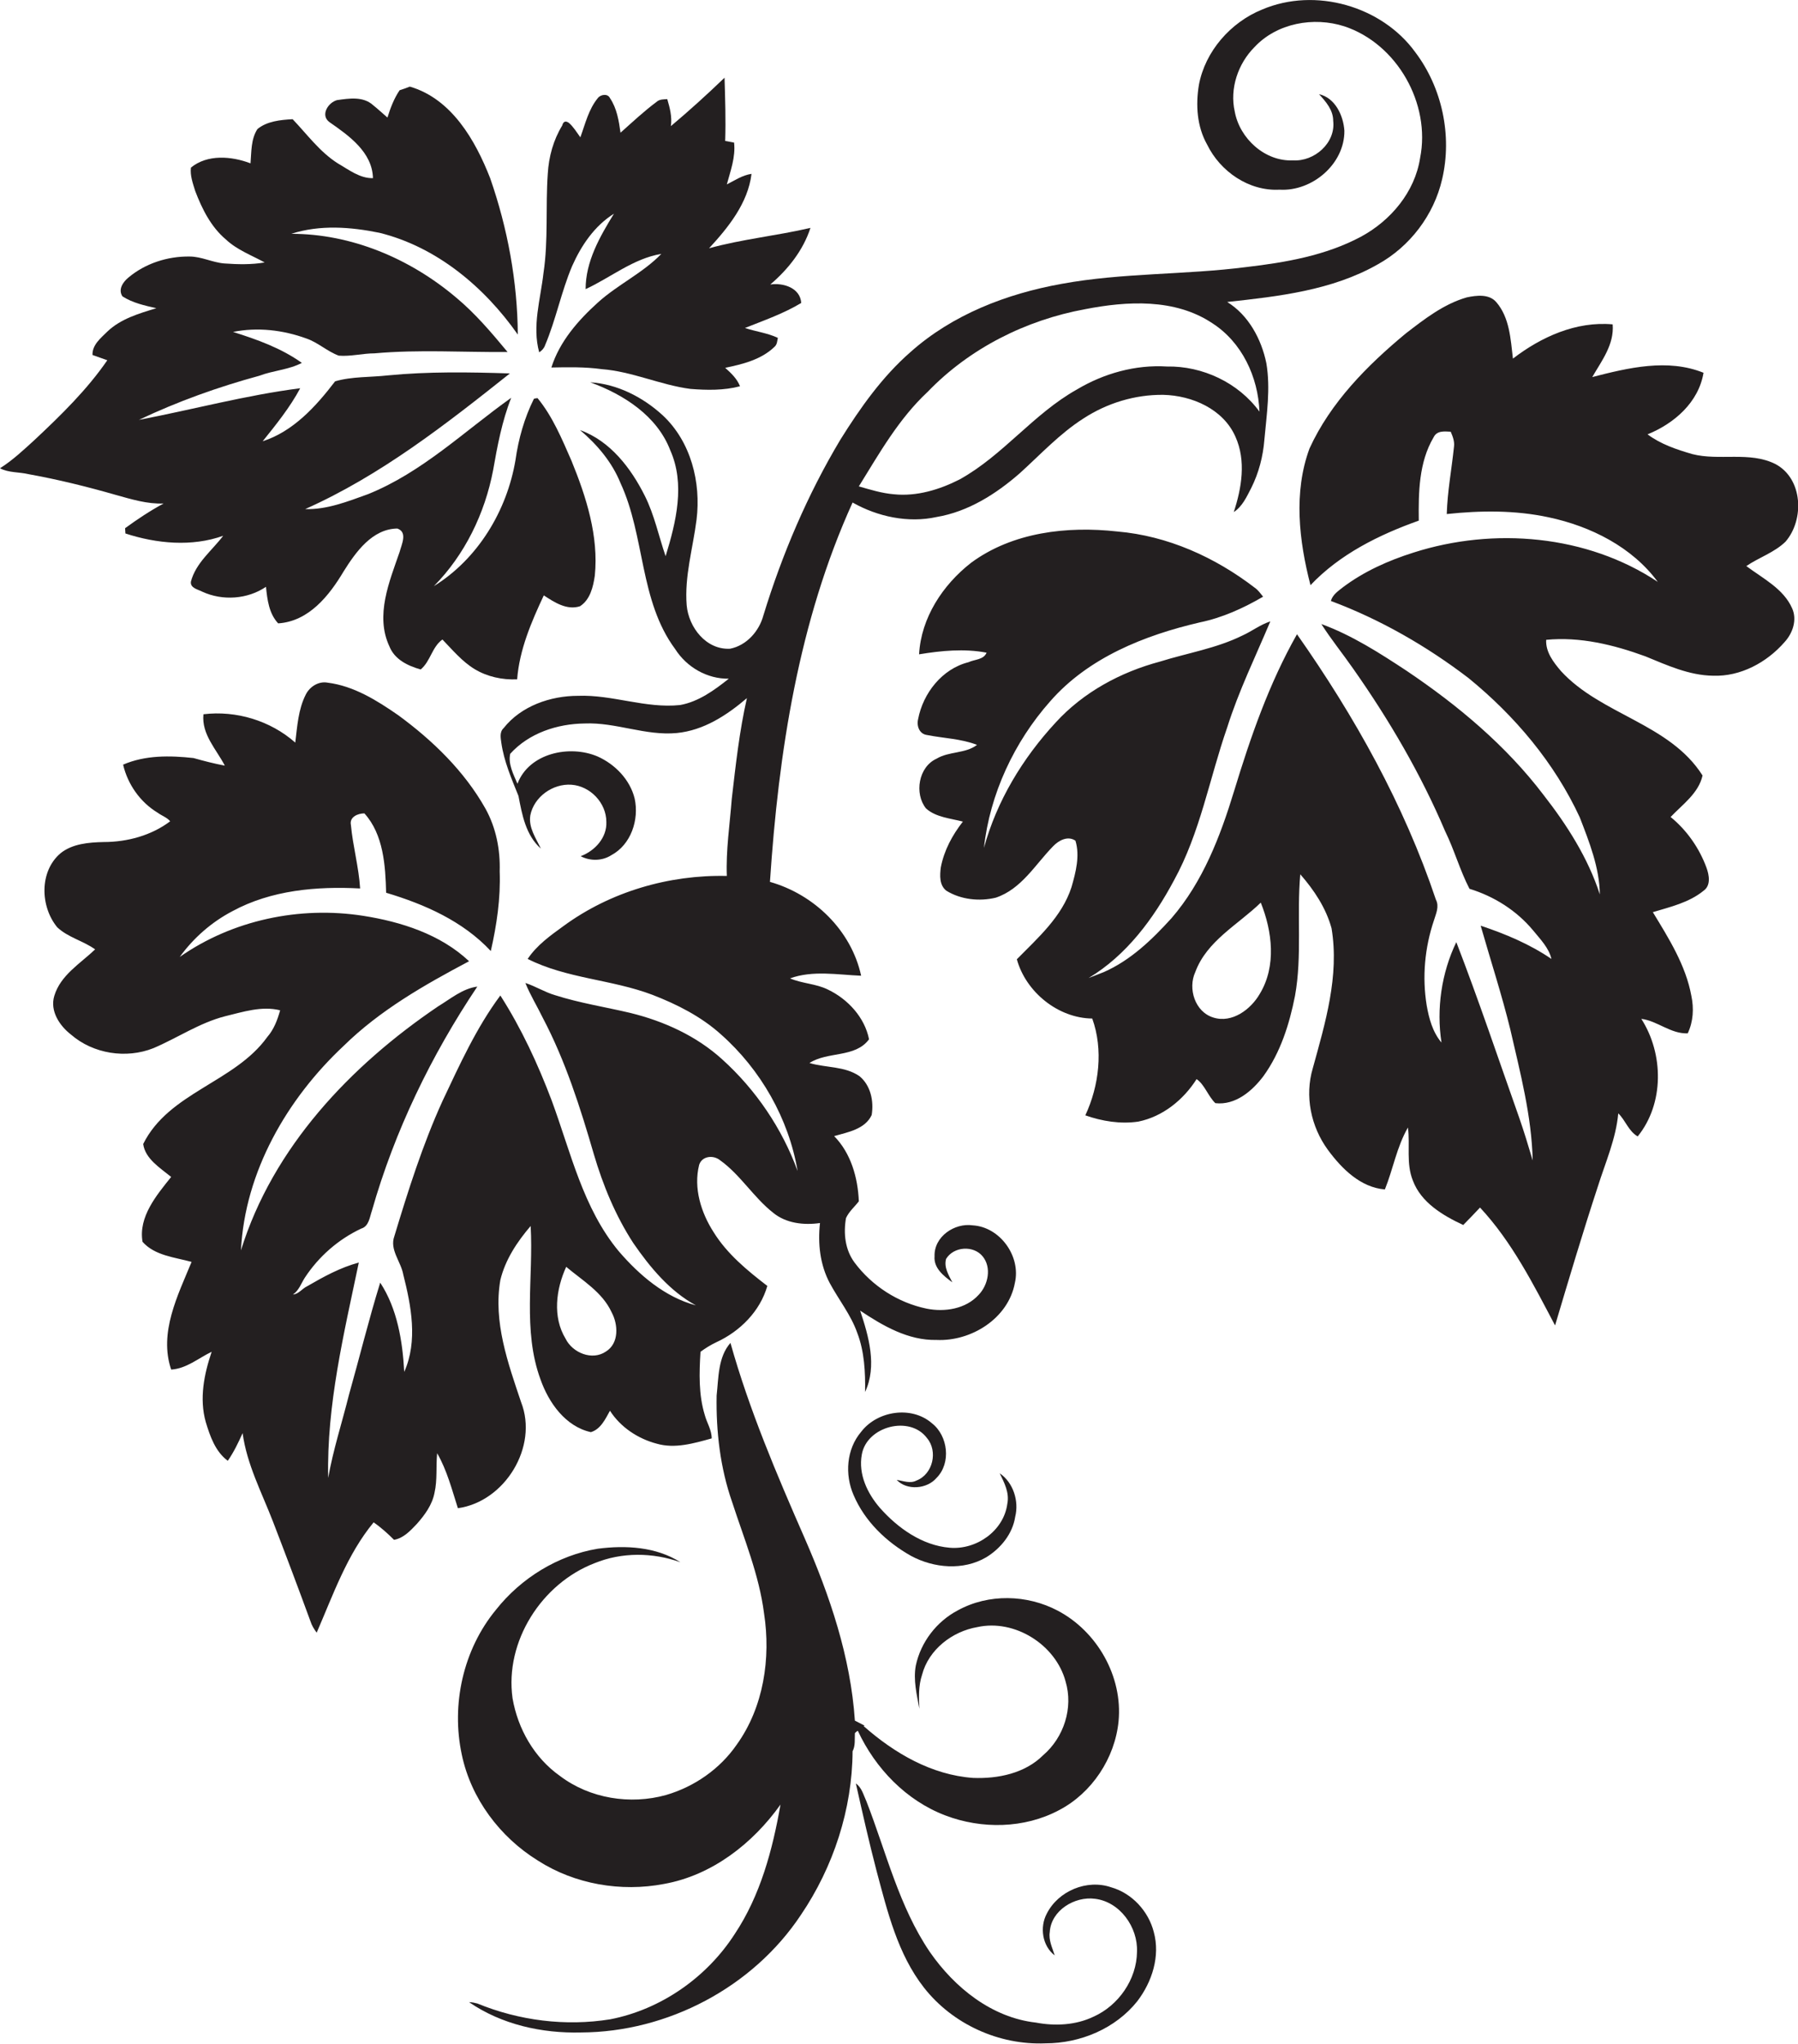
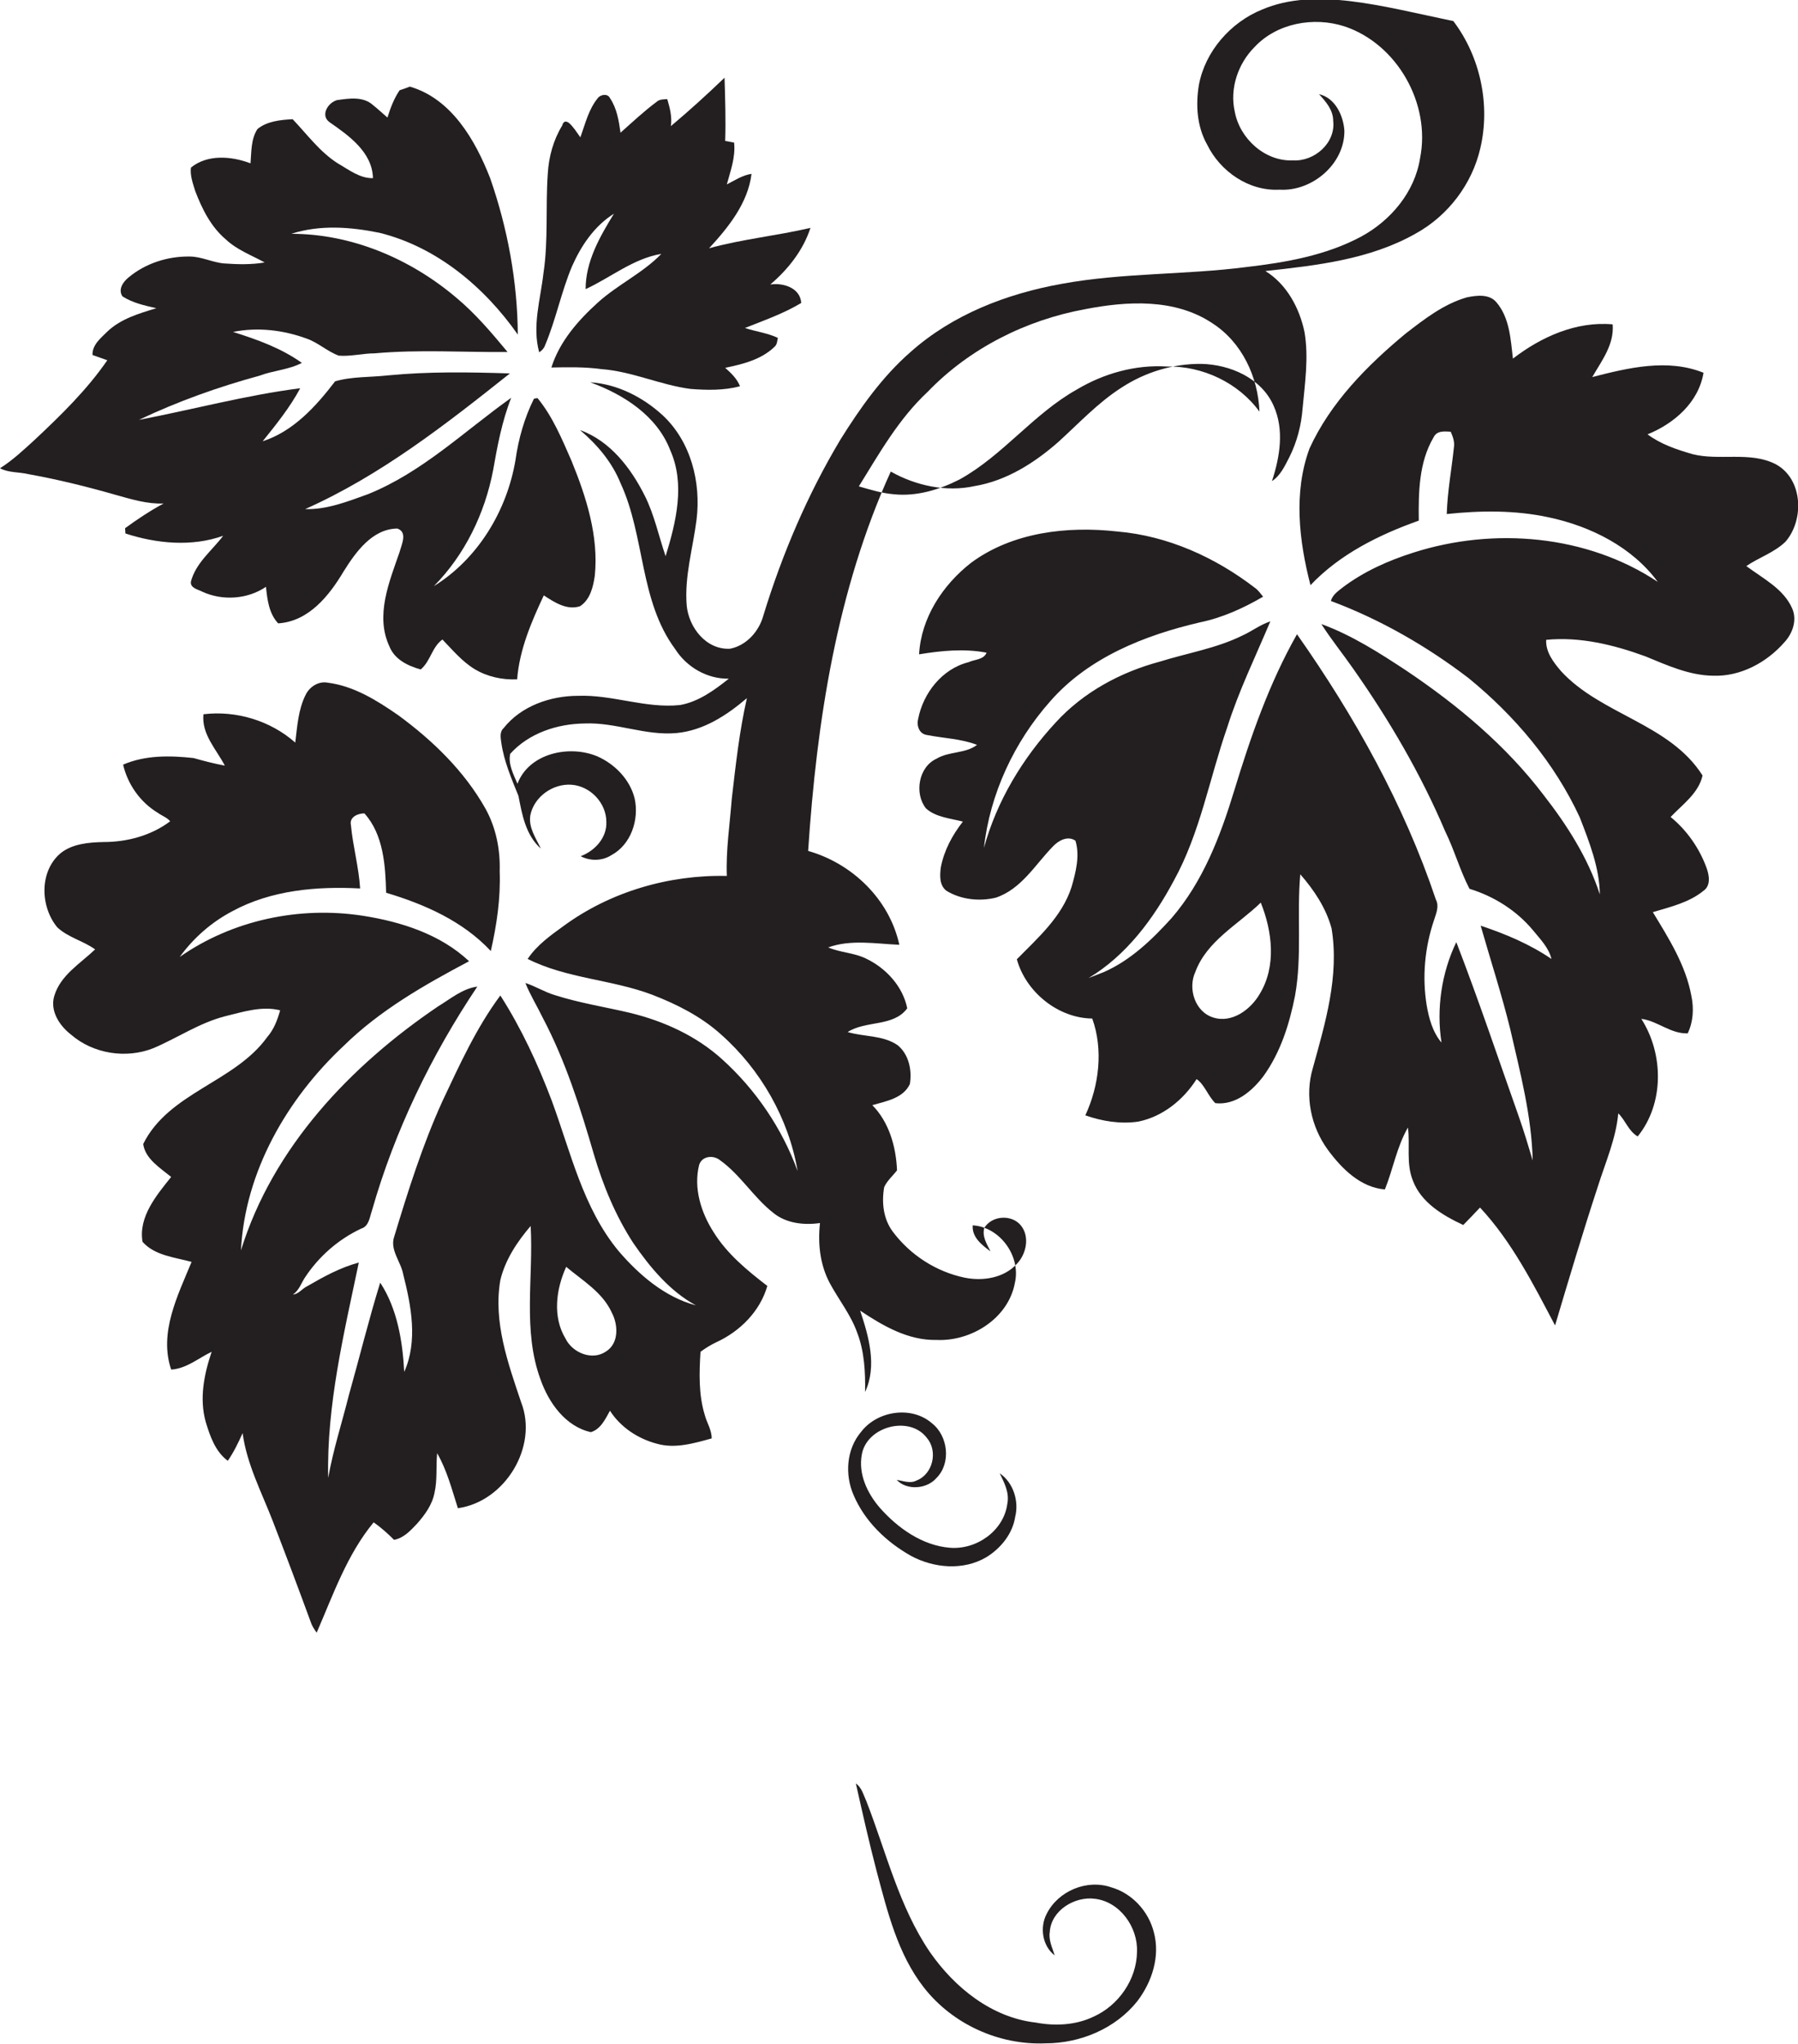
<svg xmlns="http://www.w3.org/2000/svg" version="1.1" id="Layer_1" x="0px" y="0px" viewBox="0 0 546.2 620.6" enable-background="new 0 0 546.2 620.6" xml:space="preserve">
  <g>
-     <path fill="#231F20" d="M158.3,425.8c-4-11.9-8.5-24.4-6.3-37.1c1.5-6.2,5.1-11.6,9.2-16.4c0.9,15.5-2.5,31.7,3,46.6   c2.5,7.1,7.6,14.3,15.3,16c3-0.9,4.4-4,5.8-6.5c3.2,5,8.5,8.5,14.2,10c5.5,1.6,11.3-0.1,16.7-1.6c0-2.6-1.5-4.8-2.1-7.1   c-1.9-6.2-1.7-12.8-1.3-19.2c1.5-1.1,3.1-2.1,4.8-2.9c7.2-3.3,13.3-9.4,15.5-17.1c-6.1-4.7-12.2-9.7-16.3-16.3   c-3.8-5.9-6.2-13.4-4.4-20.5c0.9-2.7,4.3-3,6.3-1.4c6.2,4.4,10.2,11.3,16.2,16c3.9,3.2,9.3,3.8,14.2,3.1c-0.7,6.2,0,12.7,3,18.3   c2.7,5,6.4,9.6,8.3,15c2.2,5.7,2.5,12,2.4,18c3.7-7.9,1.1-16.9-1.5-24.7c6.9,4.6,14.6,9.1,23.2,8.9c10.5,0.5,21.8-6.5,23.8-17.3   c1.9-8.1-4.5-17-12.8-17.5c-5.5-0.8-11.8,3.4-11.6,9.4c-0.3,3.6,2.8,6,5.4,7.9c-1.1-2.2-2.6-4.5-1.9-7.1c2.3-3.8,8.3-4.2,11.1-0.8   c2.8,3.4,1.7,8.7-1.2,11.7c-3.9,4.3-10.3,5.3-15.8,4.2c-8.7-1.8-16.6-6.9-21.9-14c-2.9-3.9-3.4-8.9-2.6-13.5c0.9-2,2.6-3.4,3.9-5.1   c-0.3-7.2-2.4-14.6-7.5-19.8c4.2-1.2,9.4-2.1,11.4-6.4c0.7-4.2-0.3-9-3.7-11.8c-4.5-3.1-10.2-2.5-15.2-4c5.6-3.6,13.9-1.5,18.1-7.2   c-1.3-6.6-6.4-12.2-12.5-15.1c-3.6-1.8-7.8-1.8-11.5-3.4c6.9-2.5,14.4-1.1,21.6-0.8c-3-13.8-14.3-24.7-27.7-28.5   c2.6-39.3,8.7-79.1,25.1-115.2c7.6,4.3,16.9,6.3,25.5,4.4c9.6-1.6,18.1-7,25.3-13.3c6.3-5.7,12.1-12,19.3-16.6   c7.2-4.7,15.7-7.3,24.3-7.2c8.7,0.2,18.2,4.3,21.9,12.7c3.3,7.3,1.9,15.6-0.5,22.9c2.6-1.7,3.9-4.6,5.3-7.3c2.3-4.6,3.6-9.6,4-14.7   c0.7-7.7,1.9-15.5,0.6-23.2c-1.5-7.3-5.4-14.6-11.9-18.6c15.6-1.7,31.8-3.5,45.7-11.4c9.8-5.4,17.1-15,19.6-25.9   c3.1-13.2,0-27.8-8.2-38.6C419.8,1.9,399.6-4,383.4,2.9c-9.6,3.9-17.3,12.7-19.2,22.9c-1,6.1-0.6,12.6,2.5,18.1   c4,8.2,12.7,14.2,22,13.7c9.9,0.6,19.8-7.8,19.7-17.9c-0.3-4.6-2.8-10-7.7-11.1c2.1,2.3,4.3,4.8,4.3,8.1c0.8,6.7-5.7,12.4-12.2,12   c-8.5,0.4-16.2-6.6-17.7-14.8c-1.6-7,1-14.6,6-19.6c6.8-7.3,18-9.3,27.3-6.3c16,5.3,26.3,23.5,23,40c-1.6,10.3-8.9,19-18,23.9   c-10.7,5.7-22.8,7.8-34.8,9.2c-18.6,2.4-37.6,1.7-56.1,5.1c-16.7,3-33.1,9.3-45.9,20.7c-8.6,7.5-15.3,17-21.3,26.6   c-10,16.7-17.7,34.8-23.4,53.4c-1.3,4.8-5.1,9.1-10.1,10.1c-7.3,0.4-12.6-6.5-13.2-13.2c-0.7-8.8,1.9-17.3,3-26   c1.4-11.3-1.7-23.7-10.3-31.7c-6-5.5-13.8-9.5-22-10c10.2,3.7,20.3,10.2,24.3,20.6c4.6,10.3,1.8,21.8-1.4,32.2   c-2.1-6.1-3.4-12.5-6.3-18.3c-4.2-8.4-10.5-16.7-19.7-20c5.2,4.4,9.7,9.7,12.3,16.1c7.5,16.2,5.7,35.7,16.6,50.4   c3.5,5.5,9.7,9.1,16.3,9c-4.4,3.5-9.2,7-14.8,8c-10.5,1.1-20.6-3.2-31-2.8c-8.4,0-17.3,3.1-22.6,9.8c-1.3,1.2-0.9,3-0.7,4.5   c0.8,5.6,3.1,10.9,5.2,16.1c1.1,5.7,2.2,11.9,6.8,16c-1.5-3.2-3.8-6.4-3.2-10.1c1.1-5.6,6.8-9.7,12.5-9.3   c5.7,0.4,10.6,5.5,10.6,11.3c0.2,4.8-3.5,8.8-7.8,10.4c2.8,1.5,6.5,1.5,9.3-0.3c6-3.2,8.5-10.8,7.1-17.2   c-1.4-5.7-5.9-10.4-11.3-12.8c-8.5-3.6-20.8-1-24.3,8.3c-1.2-2.8-2.9-6-2.2-9.1c5.7-6.3,14.3-9.1,22.6-9.2c9.5-0.4,18.5,3.8,28,2.9   c8.2-0.8,15.2-5.4,21.3-10.6c-2.3,10.1-3.4,20.3-4.6,30.6c-0.6,7.8-1.8,15.6-1.5,23.4c-17.6-0.4-35.4,4.8-49.6,15.2   c-4,2.9-8.1,5.8-10.9,10c11.9,6,25.5,6.2,37.9,10.9c7.5,2.9,14.8,6.6,20.8,12c12.1,10.7,20.6,25.6,23.3,41.5   c-4.7-12.9-12.7-24.7-22.9-33.9c-7.8-7.1-17.7-11.6-27.9-14.1c-7.6-1.8-15.4-3-22.9-5.4c-3.1-0.9-5.9-2.7-9-3.7   c1.5,3.7,3.6,7.1,5.3,10.6c6.9,13.1,11.4,27.3,15.5,41.4c2.8,9.5,6.6,18.7,12,27c5.1,7.4,11.1,14.6,19,18.9   c-9.4-2.5-17.2-9.2-23.4-16.4c-10.9-13.1-14.6-30.1-20.4-45.8c-4.2-11.1-9.2-21.9-15.6-31.9c-7.3,9.8-12.4,21.1-17.6,32.1   c-6,13.2-10.4,27.1-14.6,41c-1.5,4.1,2,7.7,2.7,11.6c2.4,9.5,4.5,20.2,0.3,29.6c-0.5-9.3-2.1-19.2-7.3-27.1   c-3.5,11.3-6.3,22.8-9.5,34.1c-2.1,8.4-4.8,16.7-6.3,25.2c-0.5-22.1,4.8-43.9,9.3-65.4c-5.6,1.5-10.7,4.3-15.7,7.2   c-1.5,0.7-2.6,2.4-4.3,2.5c1.8-1.2,2.5-3.4,3.6-5.1c4.2-6.4,10.1-11.6,17.1-14.9c2.4-0.7,2.6-3.5,3.3-5.5c6.9-24.2,18-47.1,32-68   c-4.5,0.6-8.1,3.7-11.9,6c-26.6,18-50.2,42.8-59.9,74.1c1.2-23.9,14-46,31.2-62.1c11-10.8,24.5-18.5,38.1-25.7   c-8.7-8.2-20.7-12-32.2-13.8c-19.3-3-39.7,1.3-55.7,12.5c4.2-5.8,9.7-10.6,16-13.9c11.8-6.4,25.6-7.6,38.8-6.9   c-0.4-6.5-2.2-12.8-2.8-19.3c-0.5-2.4,2.1-3.5,4.1-3.5c5.8,6.4,6.4,15.9,6.6,24.1c11.7,3.5,23.3,8.6,31.8,17.7   c1.8-7.9,3-16,2.7-24.2c0.2-6.6-1.1-13.2-4.3-19c-6.4-11.4-16-20.7-26.5-28.4c-6.5-4.5-13.5-8.9-21.5-9.9c-2.7-0.5-5.4,1.2-6.6,3.6   c-2.3,4.5-2.6,9.7-3.2,14.6c-7.6-6.7-18-9.8-27.9-8.6c-0.6,6.1,3.9,10.6,6.5,15.6c-3.2-0.6-6.3-1.4-9.5-2.3   c-7.2-0.8-14.7-0.9-21.4,2c1.4,6,5.2,11.4,10.5,14.6c1.2,0.9,2.8,1.4,3.8,2.6c-5.7,4.3-13,6.3-20.2,6.3c-4.5,0.1-9.5,0.5-13.1,3.4   c-6.5,5.5-6.2,16.2-1,22.5c3.3,3.1,7.9,4.1,11.5,6.7c-4.5,4.3-10.5,7.8-12.4,14.1c-1.4,4.6,1.6,9.1,5.1,11.8   c6.7,5.8,16.7,7.4,25,4.1c7.3-3.1,14-7.7,21.8-9.7c5.4-1.3,11.1-3.2,16.7-1.8c-0.8,2.9-1.9,5.8-3.9,8.1   c-9.9,13.8-29.9,16.8-37.7,32.5c0.6,4.5,5.2,7.3,8.5,10c-4.4,5.5-10,12.1-8.7,19.7c3.7,4.2,9.8,4.7,14.9,6.1   c-4.2,10.2-10,21.5-6.2,32.7c4.7-0.3,8.3-3.5,12.3-5.4c-2.3,6.8-3.8,14.2-1.8,21.3c1.3,4.3,2.9,9,6.7,11.8c1.8-2.6,3.2-5.5,4.5-8.4   c1.3,9.5,5.8,18,9.2,26.8c3.9,10.1,7.7,20.2,11.4,30.3c0.4,1.3,1.1,2.4,1.9,3.5c5-11.5,9.2-23.7,17.3-33.5c2.2,1.5,4.3,3.4,6.2,5.3   c2.9-0.5,5-2.8,6.9-4.8c2.4-2.7,4.7-5.8,5.4-9.5c0.9-3.9,0.4-8,0.8-12c3,5.2,4.5,11.1,6.3,16.7C153.4,456,163.6,439.3,158.3,425.8z    M281.8,119c12.7-13.2,29.8-21.8,47.8-25.1c12.8-2.5,27.3-3.3,38.6,4.2c9.1,5.8,14,16.4,14.4,26.9c-6.4-8.8-17.3-13.9-28.1-13.7   c-9.6-0.6-19.2,2.1-27.4,7c-13.2,7.4-22.4,20-35.6,27.3c-6.1,3.1-13,5.2-19.9,4.5c-3.7-0.3-7.2-1.4-10.7-2.4   C267.1,137.7,273,127.2,281.8,119z M172,384.7c5,4.2,11,7.7,13.8,13.8c2,3.7,2.3,9.4-1.7,11.9c-4.2,2.9-10.2,0.4-12.3-3.9   C167.8,399.9,168.9,391.5,172,384.7z" />
+     <path fill="#231F20" d="M158.3,425.8c-4-11.9-8.5-24.4-6.3-37.1c1.5-6.2,5.1-11.6,9.2-16.4c0.9,15.5-2.5,31.7,3,46.6   c2.5,7.1,7.6,14.3,15.3,16c3-0.9,4.4-4,5.8-6.5c3.2,5,8.5,8.5,14.2,10c5.5,1.6,11.3-0.1,16.7-1.6c0-2.6-1.5-4.8-2.1-7.1   c-1.9-6.2-1.7-12.8-1.3-19.2c1.5-1.1,3.1-2.1,4.8-2.9c7.2-3.3,13.3-9.4,15.5-17.1c-6.1-4.7-12.2-9.7-16.3-16.3   c-3.8-5.9-6.2-13.4-4.4-20.5c0.9-2.7,4.3-3,6.3-1.4c6.2,4.4,10.2,11.3,16.2,16c3.9,3.2,9.3,3.8,14.2,3.1c-0.7,6.2,0,12.7,3,18.3   c2.7,5,6.4,9.6,8.3,15c2.2,5.7,2.5,12,2.4,18c3.7-7.9,1.1-16.9-1.5-24.7c6.9,4.6,14.6,9.1,23.2,8.9c10.5,0.5,21.8-6.5,23.8-17.3   c1.9-8.1-4.5-17-12.8-17.5c-0.3,3.6,2.8,6,5.4,7.9c-1.1-2.2-2.6-4.5-1.9-7.1c2.3-3.8,8.3-4.2,11.1-0.8   c2.8,3.4,1.7,8.7-1.2,11.7c-3.9,4.3-10.3,5.3-15.8,4.2c-8.7-1.8-16.6-6.9-21.9-14c-2.9-3.9-3.4-8.9-2.6-13.5c0.9-2,2.6-3.4,3.9-5.1   c-0.3-7.2-2.4-14.6-7.5-19.8c4.2-1.2,9.4-2.1,11.4-6.4c0.7-4.2-0.3-9-3.7-11.8c-4.5-3.1-10.2-2.5-15.2-4c5.6-3.6,13.9-1.5,18.1-7.2   c-1.3-6.6-6.4-12.2-12.5-15.1c-3.6-1.8-7.8-1.8-11.5-3.4c6.9-2.5,14.4-1.1,21.6-0.8c-3-13.8-14.3-24.7-27.7-28.5   c2.6-39.3,8.7-79.1,25.1-115.2c7.6,4.3,16.9,6.3,25.5,4.4c9.6-1.6,18.1-7,25.3-13.3c6.3-5.7,12.1-12,19.3-16.6   c7.2-4.7,15.7-7.3,24.3-7.2c8.7,0.2,18.2,4.3,21.9,12.7c3.3,7.3,1.9,15.6-0.5,22.9c2.6-1.7,3.9-4.6,5.3-7.3c2.3-4.6,3.6-9.6,4-14.7   c0.7-7.7,1.9-15.5,0.6-23.2c-1.5-7.3-5.4-14.6-11.9-18.6c15.6-1.7,31.8-3.5,45.7-11.4c9.8-5.4,17.1-15,19.6-25.9   c3.1-13.2,0-27.8-8.2-38.6C419.8,1.9,399.6-4,383.4,2.9c-9.6,3.9-17.3,12.7-19.2,22.9c-1,6.1-0.6,12.6,2.5,18.1   c4,8.2,12.7,14.2,22,13.7c9.9,0.6,19.8-7.8,19.7-17.9c-0.3-4.6-2.8-10-7.7-11.1c2.1,2.3,4.3,4.8,4.3,8.1c0.8,6.7-5.7,12.4-12.2,12   c-8.5,0.4-16.2-6.6-17.7-14.8c-1.6-7,1-14.6,6-19.6c6.8-7.3,18-9.3,27.3-6.3c16,5.3,26.3,23.5,23,40c-1.6,10.3-8.9,19-18,23.9   c-10.7,5.7-22.8,7.8-34.8,9.2c-18.6,2.4-37.6,1.7-56.1,5.1c-16.7,3-33.1,9.3-45.9,20.7c-8.6,7.5-15.3,17-21.3,26.6   c-10,16.7-17.7,34.8-23.4,53.4c-1.3,4.8-5.1,9.1-10.1,10.1c-7.3,0.4-12.6-6.5-13.2-13.2c-0.7-8.8,1.9-17.3,3-26   c1.4-11.3-1.7-23.7-10.3-31.7c-6-5.5-13.8-9.5-22-10c10.2,3.7,20.3,10.2,24.3,20.6c4.6,10.3,1.8,21.8-1.4,32.2   c-2.1-6.1-3.4-12.5-6.3-18.3c-4.2-8.4-10.5-16.7-19.7-20c5.2,4.4,9.7,9.7,12.3,16.1c7.5,16.2,5.7,35.7,16.6,50.4   c3.5,5.5,9.7,9.1,16.3,9c-4.4,3.5-9.2,7-14.8,8c-10.5,1.1-20.6-3.2-31-2.8c-8.4,0-17.3,3.1-22.6,9.8c-1.3,1.2-0.9,3-0.7,4.5   c0.8,5.6,3.1,10.9,5.2,16.1c1.1,5.7,2.2,11.9,6.8,16c-1.5-3.2-3.8-6.4-3.2-10.1c1.1-5.6,6.8-9.7,12.5-9.3   c5.7,0.4,10.6,5.5,10.6,11.3c0.2,4.8-3.5,8.8-7.8,10.4c2.8,1.5,6.5,1.5,9.3-0.3c6-3.2,8.5-10.8,7.1-17.2   c-1.4-5.7-5.9-10.4-11.3-12.8c-8.5-3.6-20.8-1-24.3,8.3c-1.2-2.8-2.9-6-2.2-9.1c5.7-6.3,14.3-9.1,22.6-9.2c9.5-0.4,18.5,3.8,28,2.9   c8.2-0.8,15.2-5.4,21.3-10.6c-2.3,10.1-3.4,20.3-4.6,30.6c-0.6,7.8-1.8,15.6-1.5,23.4c-17.6-0.4-35.4,4.8-49.6,15.2   c-4,2.9-8.1,5.8-10.9,10c11.9,6,25.5,6.2,37.9,10.9c7.5,2.9,14.8,6.6,20.8,12c12.1,10.7,20.6,25.6,23.3,41.5   c-4.7-12.9-12.7-24.7-22.9-33.9c-7.8-7.1-17.7-11.6-27.9-14.1c-7.6-1.8-15.4-3-22.9-5.4c-3.1-0.9-5.9-2.7-9-3.7   c1.5,3.7,3.6,7.1,5.3,10.6c6.9,13.1,11.4,27.3,15.5,41.4c2.8,9.5,6.6,18.7,12,27c5.1,7.4,11.1,14.6,19,18.9   c-9.4-2.5-17.2-9.2-23.4-16.4c-10.9-13.1-14.6-30.1-20.4-45.8c-4.2-11.1-9.2-21.9-15.6-31.9c-7.3,9.8-12.4,21.1-17.6,32.1   c-6,13.2-10.4,27.1-14.6,41c-1.5,4.1,2,7.7,2.7,11.6c2.4,9.5,4.5,20.2,0.3,29.6c-0.5-9.3-2.1-19.2-7.3-27.1   c-3.5,11.3-6.3,22.8-9.5,34.1c-2.1,8.4-4.8,16.7-6.3,25.2c-0.5-22.1,4.8-43.9,9.3-65.4c-5.6,1.5-10.7,4.3-15.7,7.2   c-1.5,0.7-2.6,2.4-4.3,2.5c1.8-1.2,2.5-3.4,3.6-5.1c4.2-6.4,10.1-11.6,17.1-14.9c2.4-0.7,2.6-3.5,3.3-5.5c6.9-24.2,18-47.1,32-68   c-4.5,0.6-8.1,3.7-11.9,6c-26.6,18-50.2,42.8-59.9,74.1c1.2-23.9,14-46,31.2-62.1c11-10.8,24.5-18.5,38.1-25.7   c-8.7-8.2-20.7-12-32.2-13.8c-19.3-3-39.7,1.3-55.7,12.5c4.2-5.8,9.7-10.6,16-13.9c11.8-6.4,25.6-7.6,38.8-6.9   c-0.4-6.5-2.2-12.8-2.8-19.3c-0.5-2.4,2.1-3.5,4.1-3.5c5.8,6.4,6.4,15.9,6.6,24.1c11.7,3.5,23.3,8.6,31.8,17.7   c1.8-7.9,3-16,2.7-24.2c0.2-6.6-1.1-13.2-4.3-19c-6.4-11.4-16-20.7-26.5-28.4c-6.5-4.5-13.5-8.9-21.5-9.9c-2.7-0.5-5.4,1.2-6.6,3.6   c-2.3,4.5-2.6,9.7-3.2,14.6c-7.6-6.7-18-9.8-27.9-8.6c-0.6,6.1,3.9,10.6,6.5,15.6c-3.2-0.6-6.3-1.4-9.5-2.3   c-7.2-0.8-14.7-0.9-21.4,2c1.4,6,5.2,11.4,10.5,14.6c1.2,0.9,2.8,1.4,3.8,2.6c-5.7,4.3-13,6.3-20.2,6.3c-4.5,0.1-9.5,0.5-13.1,3.4   c-6.5,5.5-6.2,16.2-1,22.5c3.3,3.1,7.9,4.1,11.5,6.7c-4.5,4.3-10.5,7.8-12.4,14.1c-1.4,4.6,1.6,9.1,5.1,11.8   c6.7,5.8,16.7,7.4,25,4.1c7.3-3.1,14-7.7,21.8-9.7c5.4-1.3,11.1-3.2,16.7-1.8c-0.8,2.9-1.9,5.8-3.9,8.1   c-9.9,13.8-29.9,16.8-37.7,32.5c0.6,4.5,5.2,7.3,8.5,10c-4.4,5.5-10,12.1-8.7,19.7c3.7,4.2,9.8,4.7,14.9,6.1   c-4.2,10.2-10,21.5-6.2,32.7c4.7-0.3,8.3-3.5,12.3-5.4c-2.3,6.8-3.8,14.2-1.8,21.3c1.3,4.3,2.9,9,6.7,11.8c1.8-2.6,3.2-5.5,4.5-8.4   c1.3,9.5,5.8,18,9.2,26.8c3.9,10.1,7.7,20.2,11.4,30.3c0.4,1.3,1.1,2.4,1.9,3.5c5-11.5,9.2-23.7,17.3-33.5c2.2,1.5,4.3,3.4,6.2,5.3   c2.9-0.5,5-2.8,6.9-4.8c2.4-2.7,4.7-5.8,5.4-9.5c0.9-3.9,0.4-8,0.8-12c3,5.2,4.5,11.1,6.3,16.7C153.4,456,163.6,439.3,158.3,425.8z    M281.8,119c12.7-13.2,29.8-21.8,47.8-25.1c12.8-2.5,27.3-3.3,38.6,4.2c9.1,5.8,14,16.4,14.4,26.9c-6.4-8.8-17.3-13.9-28.1-13.7   c-9.6-0.6-19.2,2.1-27.4,7c-13.2,7.4-22.4,20-35.6,27.3c-6.1,3.1-13,5.2-19.9,4.5c-3.7-0.3-7.2-1.4-10.7-2.4   C267.1,137.7,273,127.2,281.8,119z M172,384.7c5,4.2,11,7.7,13.8,13.8c2,3.7,2.3,9.4-1.7,11.9c-4.2,2.9-10.2,0.4-12.3-3.9   C167.8,399.9,168.9,391.5,172,384.7z" />
    <path fill="#231F20" d="M165.6,104.8c3.3-7.8,4.9-16.2,8.2-24c2.8-6.3,6.8-12.2,12.7-15.9c-4.3,7-8.6,14.5-8.6,22.9   c7.6-3.5,14.5-9.3,23-10.7c-5.6,5.8-13.2,9.3-19.2,14.7c-6.1,5.5-11.7,11.9-14.2,19.8c5.1-0.1,10.2-0.2,15.3,0.5   c9.2,0.7,17.8,4.8,26.9,6c5,0.4,10.2,0.5,15.1-0.8c-0.9-2.3-2.7-4-4.5-5.6c5.3-1.1,11-2.5,15-6.4c0.8-0.7,0.8-1.8,1-2.7   c-3.2-1.5-6.7-1.9-10-3c5.8-2.3,11.8-4.4,17.1-7.6c-0.3-4.6-5.5-6.2-9.4-5.6c5.4-4.6,10-10.4,12.2-17.2   c-10.2,2.4-20.7,3.4-30.8,6.2c5.9-6.4,11.8-13.7,12.9-22.6c-2.8,0.4-5.1,2-7.5,3.2c1.1-4.1,2.7-8.3,2.2-12.7   c-0.7-0.1-2-0.4-2.7-0.5c0.2-6.4,0-12.8-0.2-19.2c-5.3,5.1-10.7,10-16.3,14.7c0.4-2.8-0.3-5.5-1.1-8.2c-1.1,0.1-2.3,0-3.2,0.8   c-3.9,2.9-7.4,6.2-11,9.4c-0.5-3.6-1.1-7.4-3.2-10.5c-0.7-1.5-2.9-1.1-3.7,0c-2.8,3.4-3.8,7.8-5.3,11.9c-1.1-1.5-2.1-3.2-3.5-4.4   c-1-0.7-1.7-0.4-2,0.8c-2.7,4.4-4.1,9.5-4.4,14.7c-0.7,10,0.2,20.2-1.3,30.1c-0.9,8-3.5,16.1-1.3,24.1   C164.7,106.4,165.3,105.7,165.6,104.8z" />
    <path fill="#231F20" d="M49.7,152.9c-4.1,2.2-8,4.8-11.7,7.5c0,0.4,0.1,1.2,0.1,1.6c9.5,3.1,20.2,4.1,29.7,0.7   c-3.4,4.5-8.3,8.2-9.8,13.9c-0.3,2,2.2,2.4,3.5,3.1c6.1,2.8,13.7,2.3,19.3-1.5c0.4,3.9,0.9,8.1,3.7,11.1   c9.3-0.6,15.5-8.4,19.9-15.8c3.7-5.9,8.7-12.9,16.3-13c3.2,1.1,1.3,4.8,0.7,7.1c-3.1,9-7.5,19.3-3.1,28.7c1.6,4,5.6,5.9,9.5,7   c3-2.5,3.4-6.8,6.6-9.1c3.1,3.2,6,6.7,9.8,9c3.8,2.3,8.4,3.3,12.9,3.1c0.7-9,4.3-17.4,8.1-25.5c3.2,2.1,7,4.6,11,3.3   c3.1-2,4-5.9,4.5-9.3c1.2-12-2.6-23.9-7.1-34.9c-2.9-6.6-5.7-13.4-10.3-19c-0.3,0-0.8,0.1-1.1,0.2c-2.9,5.8-4.7,12.2-5.6,18.6   c-2.6,15.4-11.4,30-24.8,38.3c9.4-9.5,15.5-22.1,18-35.2c1.3-7.4,2.7-14.9,5.5-22c-14.2,10.1-27.1,22.7-43.6,29.3   c-6.1,2.2-12.4,4.7-19,4.5c22.9-10.2,42.7-25.7,62.2-41.2c-12.4-0.4-24.8-0.6-37.1,0.6c-5.3,0.6-10.9,0.3-16,1.8   c-5.8,7.6-12.7,15.2-22,18.2c4.1-5.1,8.3-10.3,11.4-16.1c-16.5,2.1-32.7,6.5-49,9.6c11.8-5.6,24.1-10,36.6-13.4   c4.2-1.6,8.9-1.8,12.9-3.9c-6.3-4.5-13.6-7.1-20.9-9.4c7.4-1.5,15.2-0.6,22.3,2c3.5,1.2,6.3,3.9,9.8,5.2c3.6,0.3,7.3-0.7,10.9-0.7   c13.4-1.2,26.9-0.3,40.4-0.4c-4.9-5.9-9.8-11.7-15.7-16.6C124.4,78.4,106.6,71,88.5,71c8.7-2.8,18-2.1,26.8-0.3   c17.4,4.3,31.9,16.5,42,30.9c-0.1-16.1-3.1-32.3-8.4-47.5c-4.5-11.5-11.7-24.1-24.4-27.8c-1,0.4-2.1,0.8-3.1,1.1   c-1.7,2.5-2.8,5.4-3.7,8.3c-1.5-1.3-2.9-2.6-4.4-3.8c-3-2.7-7.3-2-10.9-1.5c-2.7,0.7-5.2,4.6-2.3,6.7c5.9,4.1,13,9.1,13.2,17   c-4,0.1-7.4-2.6-10.7-4.5c-5.5-3.5-9.3-8.8-13.7-13.4c-3.7,0.2-7.8,0.6-10.7,3c-2,3.1-1.8,6.9-2.1,10.4c-5.8-2.2-13.1-2.8-18.1,1.3   c-0.3,2.4,0.6,4.8,1.3,7.1c2.1,5.5,4.8,10.9,9.3,14.7c3.4,3.2,7.8,4.8,11.8,7c-4,0.7-8.2,0.6-12.3,0.3c-3.6-0.3-6.9-2.1-10.5-2.1   c-6.7-0.1-13.5,2.1-18.6,6.4c-1.6,1.3-3.2,3.6-1.8,5.7c3.1,2,6.8,2.8,10.3,3.6c-5.3,1.6-10.8,3.2-14.9,7.1c-2,2-4.6,4-4.5,7.1   c1.5,0.5,3,1.1,4.5,1.6c-6.2,9-14.1,16.7-22.1,24.2c-3.4,3.1-6.7,6.2-10.5,8.6c2.6,1.4,5.8,1.1,8.7,1.8c8.9,1.6,17.8,3.8,26.5,6.3   C39.9,151.6,44.7,153.1,49.7,152.9z" />
    <path fill="#231F20" d="M530.5,171.9c3.8-2.6,8.5-4.1,11.9-7.4c5.8-6.7,5.3-19.2-3.1-23.6c-7.8-3.9-17-0.9-25.2-3   c-4.8-1.4-9.6-3-13.6-6c8.1-3.3,15.5-9.7,17-18.7c-10.9-4.4-22.9-1.5-33.8,1.3c2.9-5,6.7-9.9,6.2-16c-11.1-1-21.7,3.8-30.3,10.4   c-0.7-5.9-1-12.5-5.1-17.2c-2.2-2.5-6-2-8.9-1.4c-7,2-12.9,6.6-18.6,11c-11.7,9.7-22.8,20.9-29.2,34.9c-4.9,13.3-3.2,28,0.3,41.5   c8.9-9.4,20.8-15.3,32.9-19.6c-0.1-8.5,0-17.7,4.5-25.3c1-2.1,3.3-1.8,5.2-1.7c0.6,1.4,1.2,2.9,1,4.5c-0.7,6.8-2,13.6-2.2,20.5   c10.3-1.1,20.8-1.2,31,1c12.7,2.7,25.3,9,33.1,19.6c-21.5-14.3-49.8-16.7-74.2-8.9c-7.6,2.4-15,5.7-21.4,10.5   c-1.5,1.2-3.2,2.3-3.7,4.2c15,5.6,29.1,13.7,41.8,23.4c14.1,11.5,26.1,25.7,33.8,42.3c2.9,7.5,6,15.3,6.1,23.4   c-3.6-11.1-10-21.1-17.1-30.2c-11.4-15-26-27.2-41.6-37.7c-8.2-5.4-16.6-10.8-25.9-14.2c3,4.7,6.5,9,9.7,13.6   c10.9,15.5,20.5,31.9,27.9,49.3c2.8,5.7,4.5,11.9,7.4,17.5c7.5,2.3,14.3,6.6,19.3,12.6c2.2,2.7,4.8,5.3,5.6,8.7   c-6.6-4.5-14-7.6-21.5-10.1c3,10.5,6.4,20.9,9,31.5c3,13.1,6.5,26.3,6.8,39.8c-1.3-4.4-2.6-8.7-4.1-13   c-6.3-17.8-12.3-35.7-19.1-53.3c-4.5,9.3-6.1,20.3-4.5,30.5c-2.7-3.2-3.8-7.3-4.5-11.3c-1.4-8.6-0.6-17.5,2.2-25.8   c0.6-2,1.7-4.2,0.6-6.3c-9.7-28.9-24.7-55.7-42.2-80.6c-8.5,15-14.1,31.2-19.1,47.6c-4.2,13.8-9.5,27.6-19,38.6   c-5.9,6.5-12.4,12.8-20.6,16.4c-1.5,0.6-3.1,1.2-4.6,1.8c11.5-6.9,19.7-18,25.9-29.6c8-14.5,10.8-31,16.2-46.5   c3.5-11.1,8.6-21.5,13.1-32.2c-3.1,1-5.6,3-8.5,4.3c-7.9,3.9-16.7,5.3-25,7.9c-12,3.2-23.3,9.3-31.7,18.5   c-10,10.8-17.9,23.8-21.8,38.1c1.8-16.4,9.2-32.2,20.1-44.5c11.6-13.3,28.7-20.1,45.5-24c6.8-1.4,13.2-4.3,19.2-7.8   c-0.8-1-1.5-2-2.5-2.7c-12.1-9.3-26.5-15.8-41.8-17.1c-15.2-1.7-31.8,0.2-44.4,9.5c-8.6,6.7-15.2,16.7-15.8,27.8   c6.7-1.1,13.7-1.8,20.5-0.5c-0.9,2.2-3.6,2-5.5,2.9c-8,2-13.8,9.4-15.3,17.3c-0.5,2.1,0.4,4.5,2.7,4.8c5,1,10.3,1.1,15.2,3   c-3.5,2.7-8.5,1.9-12.3,4.2c-5.5,2.5-6.8,10.6-3.2,15.1c3,2.7,7.4,3,11.2,4c-3.2,4.1-5.7,8.7-6.7,13.9c-0.3,2.4-0.5,5.4,1.7,7.1   c4.4,2.7,10,3.3,15,2.1c7.8-2.6,12-10.1,17.4-15.6c1.7-1.8,4.5-3.3,6.8-1.7c1.4,4.6,0.1,9.6-1.2,14.1c-2.9,9-10.2,15.4-16.6,21.9   c2.7,9.9,12.5,17.9,22.9,18c3.4,9.4,2.1,20.4-2.1,29.4c5.1,1.8,10.7,2.7,16.1,1.9c7.4-1.5,13.7-6.6,17.7-12.9   c2.4,1.6,3.5,5.2,5.7,7.3c6.1,0.7,11.2-3.7,14.6-8.2c5.2-7.2,7.9-15.8,9.6-24.4c2.2-12.2,0.5-24.7,1.6-36.9   c4.2,4.8,7.8,10.2,9.5,16.4c2.4,14.5-1.9,28.7-5.7,42.5c-2.5,8.4-0.6,17.7,4.6,24.8c4.2,5.7,9.9,11.4,17.3,12   c2.5-6.2,3.6-12.9,7-18.8c0.7,5.3-0.6,10.9,1.5,16.1c2.5,6.7,9.1,10.6,15.3,13.5c1.7-1.7,3.4-3.5,5.1-5.3   c9.7,10.4,16.2,23.3,22.8,35.8c4.2-14.1,8.4-28.2,13-42.2c2.3-7.3,5.5-14.5,6.2-22.2c2.2,2.1,3.1,5.4,5.9,7   c8.1-10,7.9-25.1,1.1-35.7c4.9,0.6,8.9,4.6,14.1,4.4c1.7-3.6,1.9-7.6,1.1-11.4c-1.7-9.3-6.9-17.5-11.7-25.4   c5.3-1.6,11-2.9,15.4-6.5c2.3-1.6,1.7-4.8,0.9-7c-2.2-6-6-11.4-10.9-15.4c3.6-3.8,8.5-7.2,9.7-12.6c-10-15.8-30.8-18.4-43-31.7   c-2.3-2.7-4.7-5.8-4.5-9.5c10.3-1,20.5,1.5,30.1,5c6.6,2.7,13.3,5.8,20.6,5.9c8.3,0.3,16.3-4,21.7-10.2c2.5-2.7,3.9-6.8,2.3-10.3   C541.8,178.8,535.6,175.7,530.5,171.9z M382.7,301.8c-2.7,4.7-8.4,9-14.1,7.2c-5.6-1.7-7.8-8.8-5.5-13.8c3.5-9.5,13-14.4,19.9-21.1   C386.5,282.8,387.8,293.4,382.7,301.8z" />
    <path fill="#231F20" d="M278.4,449.6c-1.9,1-4,0.1-6-0.2c3.1,3.3,9.2,2.8,12.1-0.6c4.5-4.5,3.5-12.8-1.4-16.6   c-6.2-5.4-16.6-3.8-21.5,2.6c-4.5,5.3-5,13-2.3,19.2c3.4,8,10,14.3,17.5,18.5c6.9,3.7,15.8,4.5,22.8,0.4c4.4-2.7,8-7.1,8.8-12.3   c1.2-4.8-0.6-10.4-4.7-13.2c1.4,2.9,3,5.9,2.3,9.3c-1.1,8.2-9.4,14-17.5,13.3c-8.4-0.7-15.8-6-21.2-12.1   c-3.8-4.4-6.6-10.2-5.5-16.2c1.5-8.6,14.6-12,19.8-5C285,440.7,283.4,447.7,278.4,449.6z" />
-     <path fill="#231F20" d="M287.2,551.3c11,4.2,24,4,34.5-1.6c10-5.2,17-15.8,18.1-27c1.3-13.6-6.5-27.3-18.5-33.6   c-9.3-4.9-21-5.2-30.3-0.1c-6.5,3.4-11.3,9.7-12.8,16.8c-0.8,4.4,0.3,8.8,1.1,13.1c-0.2-3.5-0.3-7,0.8-10.3   c2-7.7,9.2-13.2,16.8-14.5c11.3-2.5,23.8,5.3,26.8,16.5c2.4,8-0.5,17-6.8,22.4c-5.5,5.5-13.7,7.2-21.3,6.9   c-12.6-0.9-23.9-7.5-33.2-15.7l0.2-0.2c-1-0.5-1.9-1-2.9-1.5c-1.3-19.3-7.6-37.9-15.3-55.5c-8.5-19.4-16.8-38.9-22.5-59.2   c-3.8,4.3-3.6,10.6-4.2,16c-0.2,10.9,1.1,22,4.7,32.3c3.6,11.1,8.2,22.1,9.7,33.8c2.1,13.6-0.1,28.5-8.3,39.9   c-5.1,7.4-12.9,12.8-21.5,15.3c-10.8,3-23.1,1.1-32.2-5.8c-7.8-5.5-12.8-14.3-14.4-23.6c-2.4-17.2,8.8-34.8,24.9-41   c8.3-3.4,17.7-3.3,26.1-0.3c-7.4-4.7-16.6-5.2-25.1-4.1c-12.1,2-23.3,8.9-30.9,18.5c-10,12.1-13.7,28.8-10.4,44.1   c2.8,13.3,11.6,25,23.1,32.1c11.2,7.2,25.3,9.6,38.3,7.1c14.6-2.6,27-12.3,35.4-24.1c-2.4,13.7-6.1,27.6-13.9,39.3   c-8.5,13.2-22.4,22.9-37.8,25.9c-13.6,2.2-27.7,0.4-40.4-4.8c-0.8-0.2-1.6-0.4-2.5-0.4c9.9,6.8,22.1,9.5,34,9.2   c26.3-0.1,52.2-13.7,66.8-35.7c9.9-14.6,15.6-32.1,15.7-49.7c0.9-1.7,0.6-3.7,0.7-5.5c0.2-0.2,0.6-0.6,0.9-0.7   C265.9,537,275.3,546.8,287.2,551.3z" />
    <path fill="#231F20" d="M337.5,573.1c-7.3-2.5-16,1.1-19.5,8c-2.2,4.1-1.4,9.8,2.4,12.7c-0.7-2.3-1.9-4.6-1.5-7.1   c0.4-6.6,7.6-10.9,13.7-10.1c7.6,0.9,13.1,8.6,12.8,16.1c-0.1,8.4-5.6,16.3-13.2,19.7c-5.4,2.6-11.7,2.9-17.5,1.8   c-13.4-1.5-24.7-10.6-32.2-21.4c-9.4-13.8-13.3-30.4-19.3-45.8c-0.9-1.9-1.4-4.2-3.2-5.4c2,8.9,4,17.8,6.3,26.6   c3.3,12.3,6.4,25.2,14.4,35.4c8.7,11.1,22.8,17.5,36.9,16.9c10.6,0,21.3-4.5,27.9-12.8c4.5-5.9,7-13.7,5-21   C348.9,580.4,343.9,574.9,337.5,573.1z" />
  </g>
</svg>